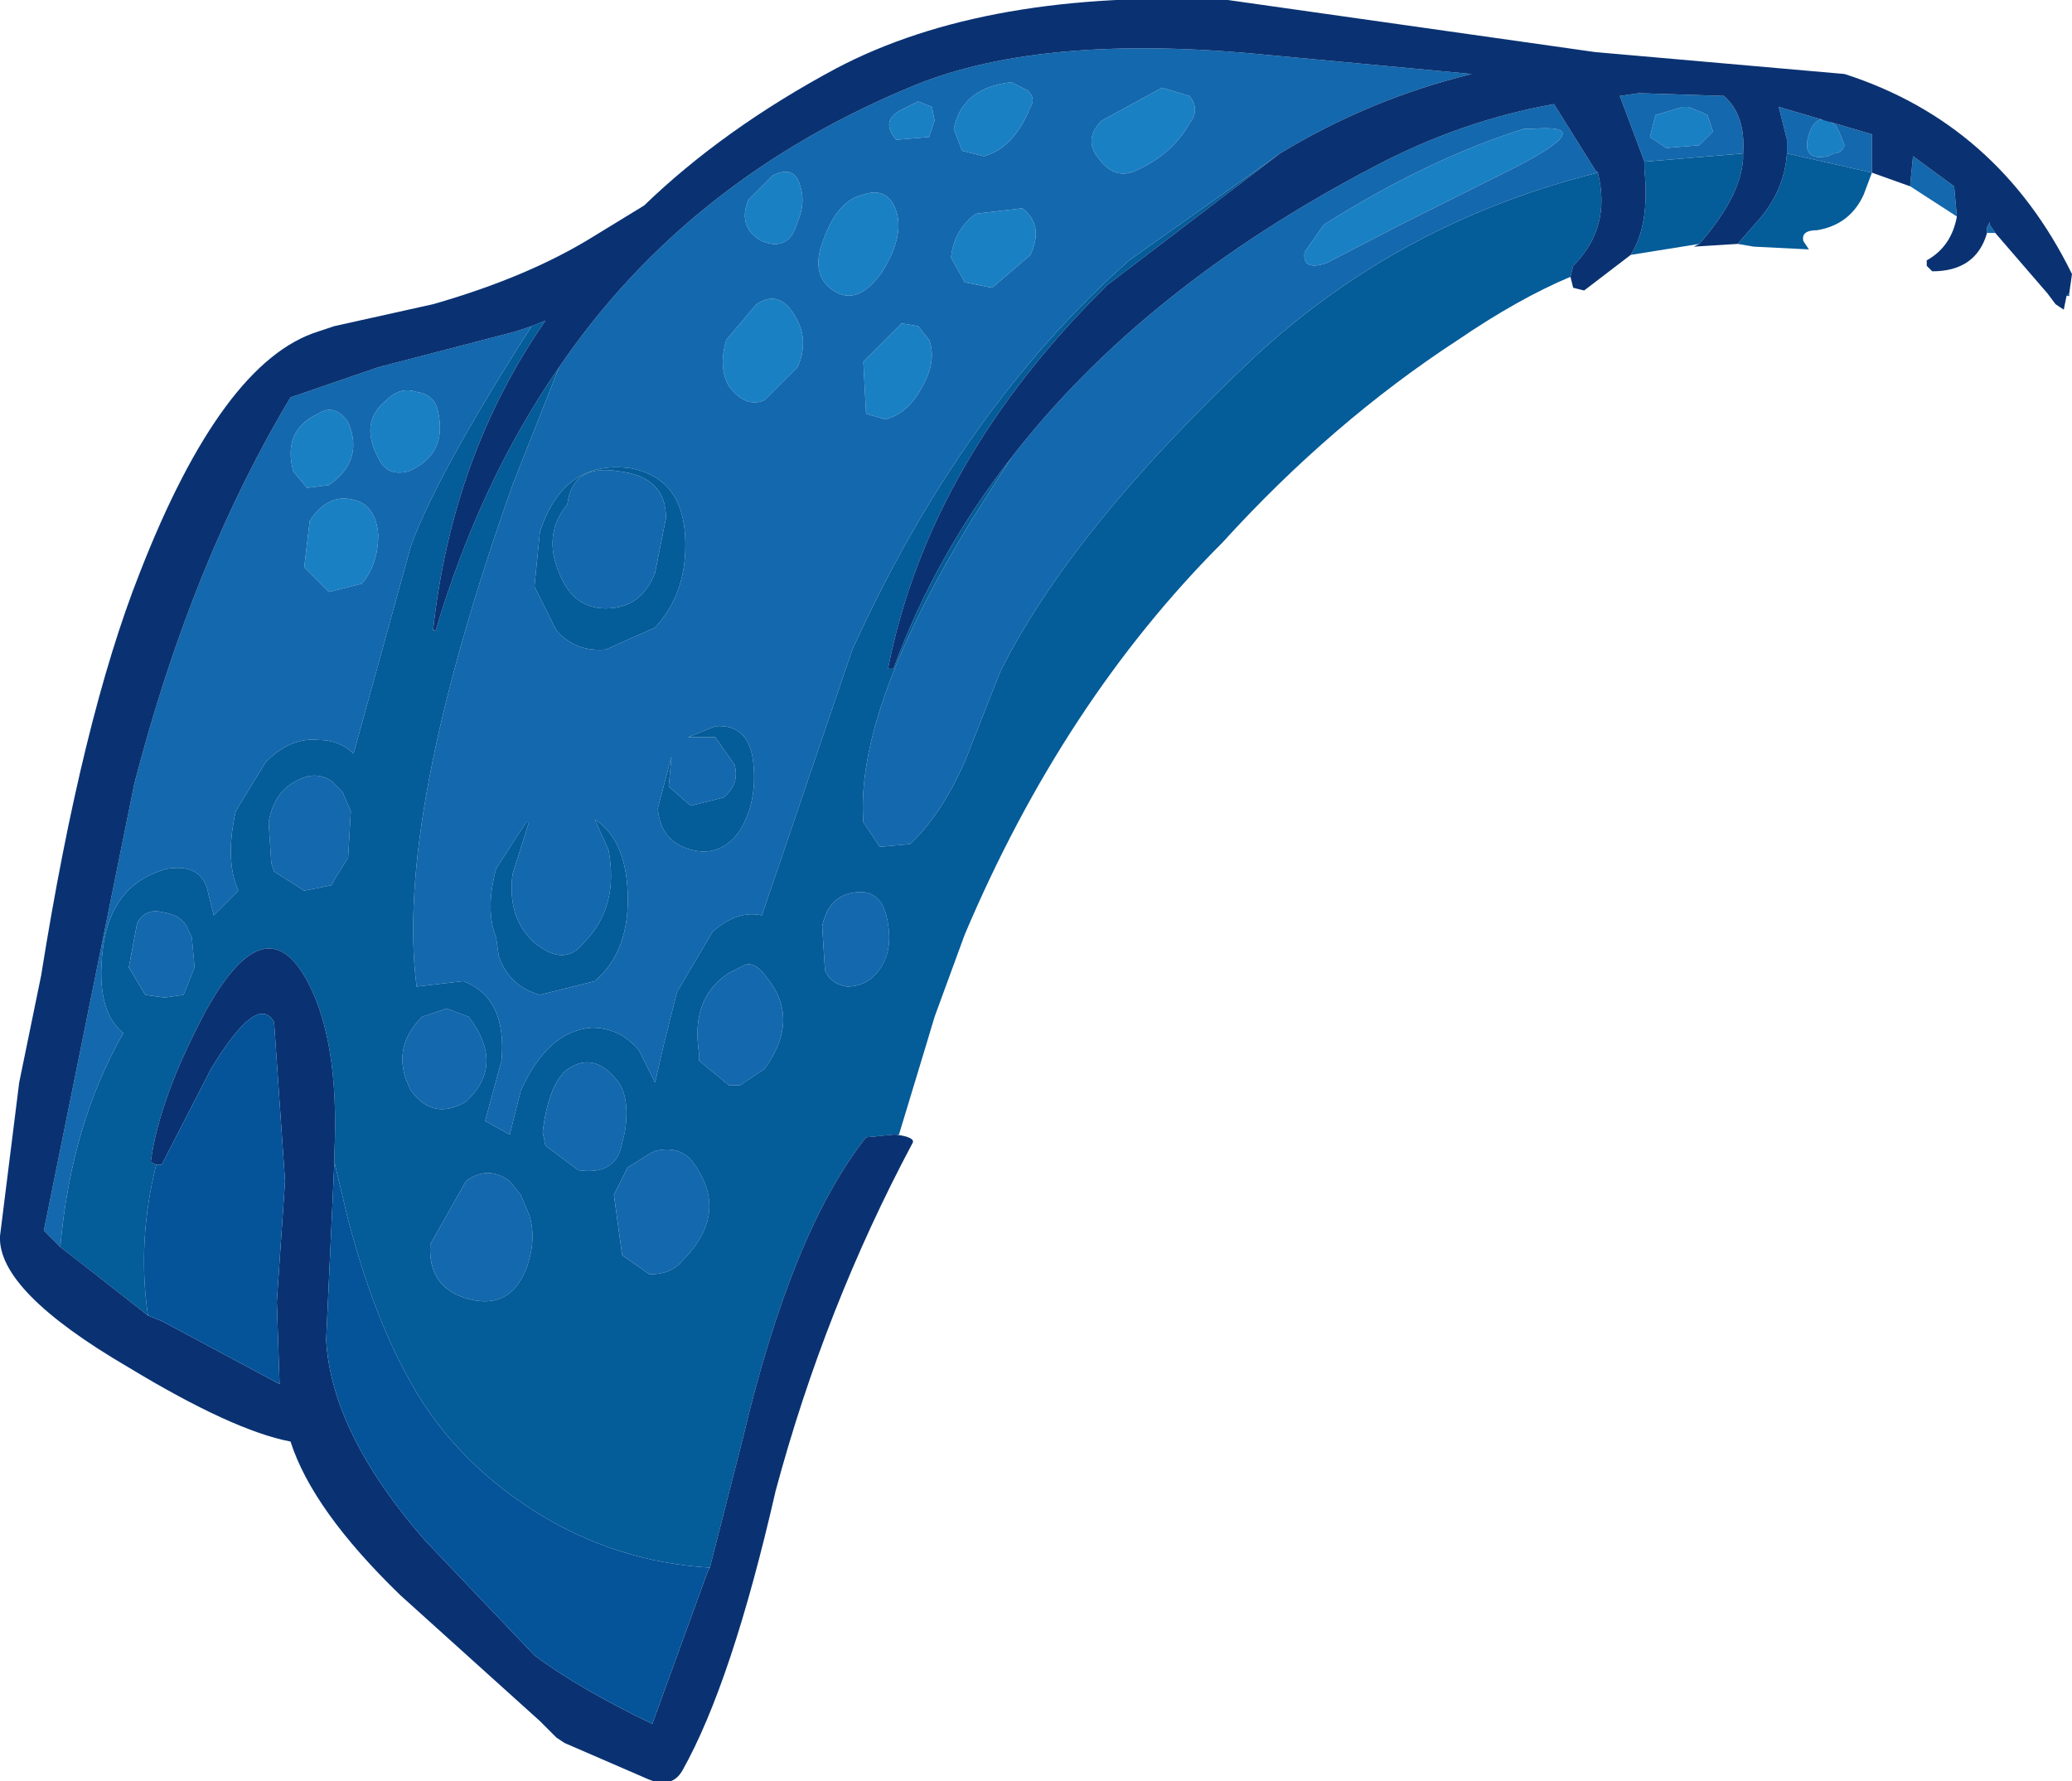
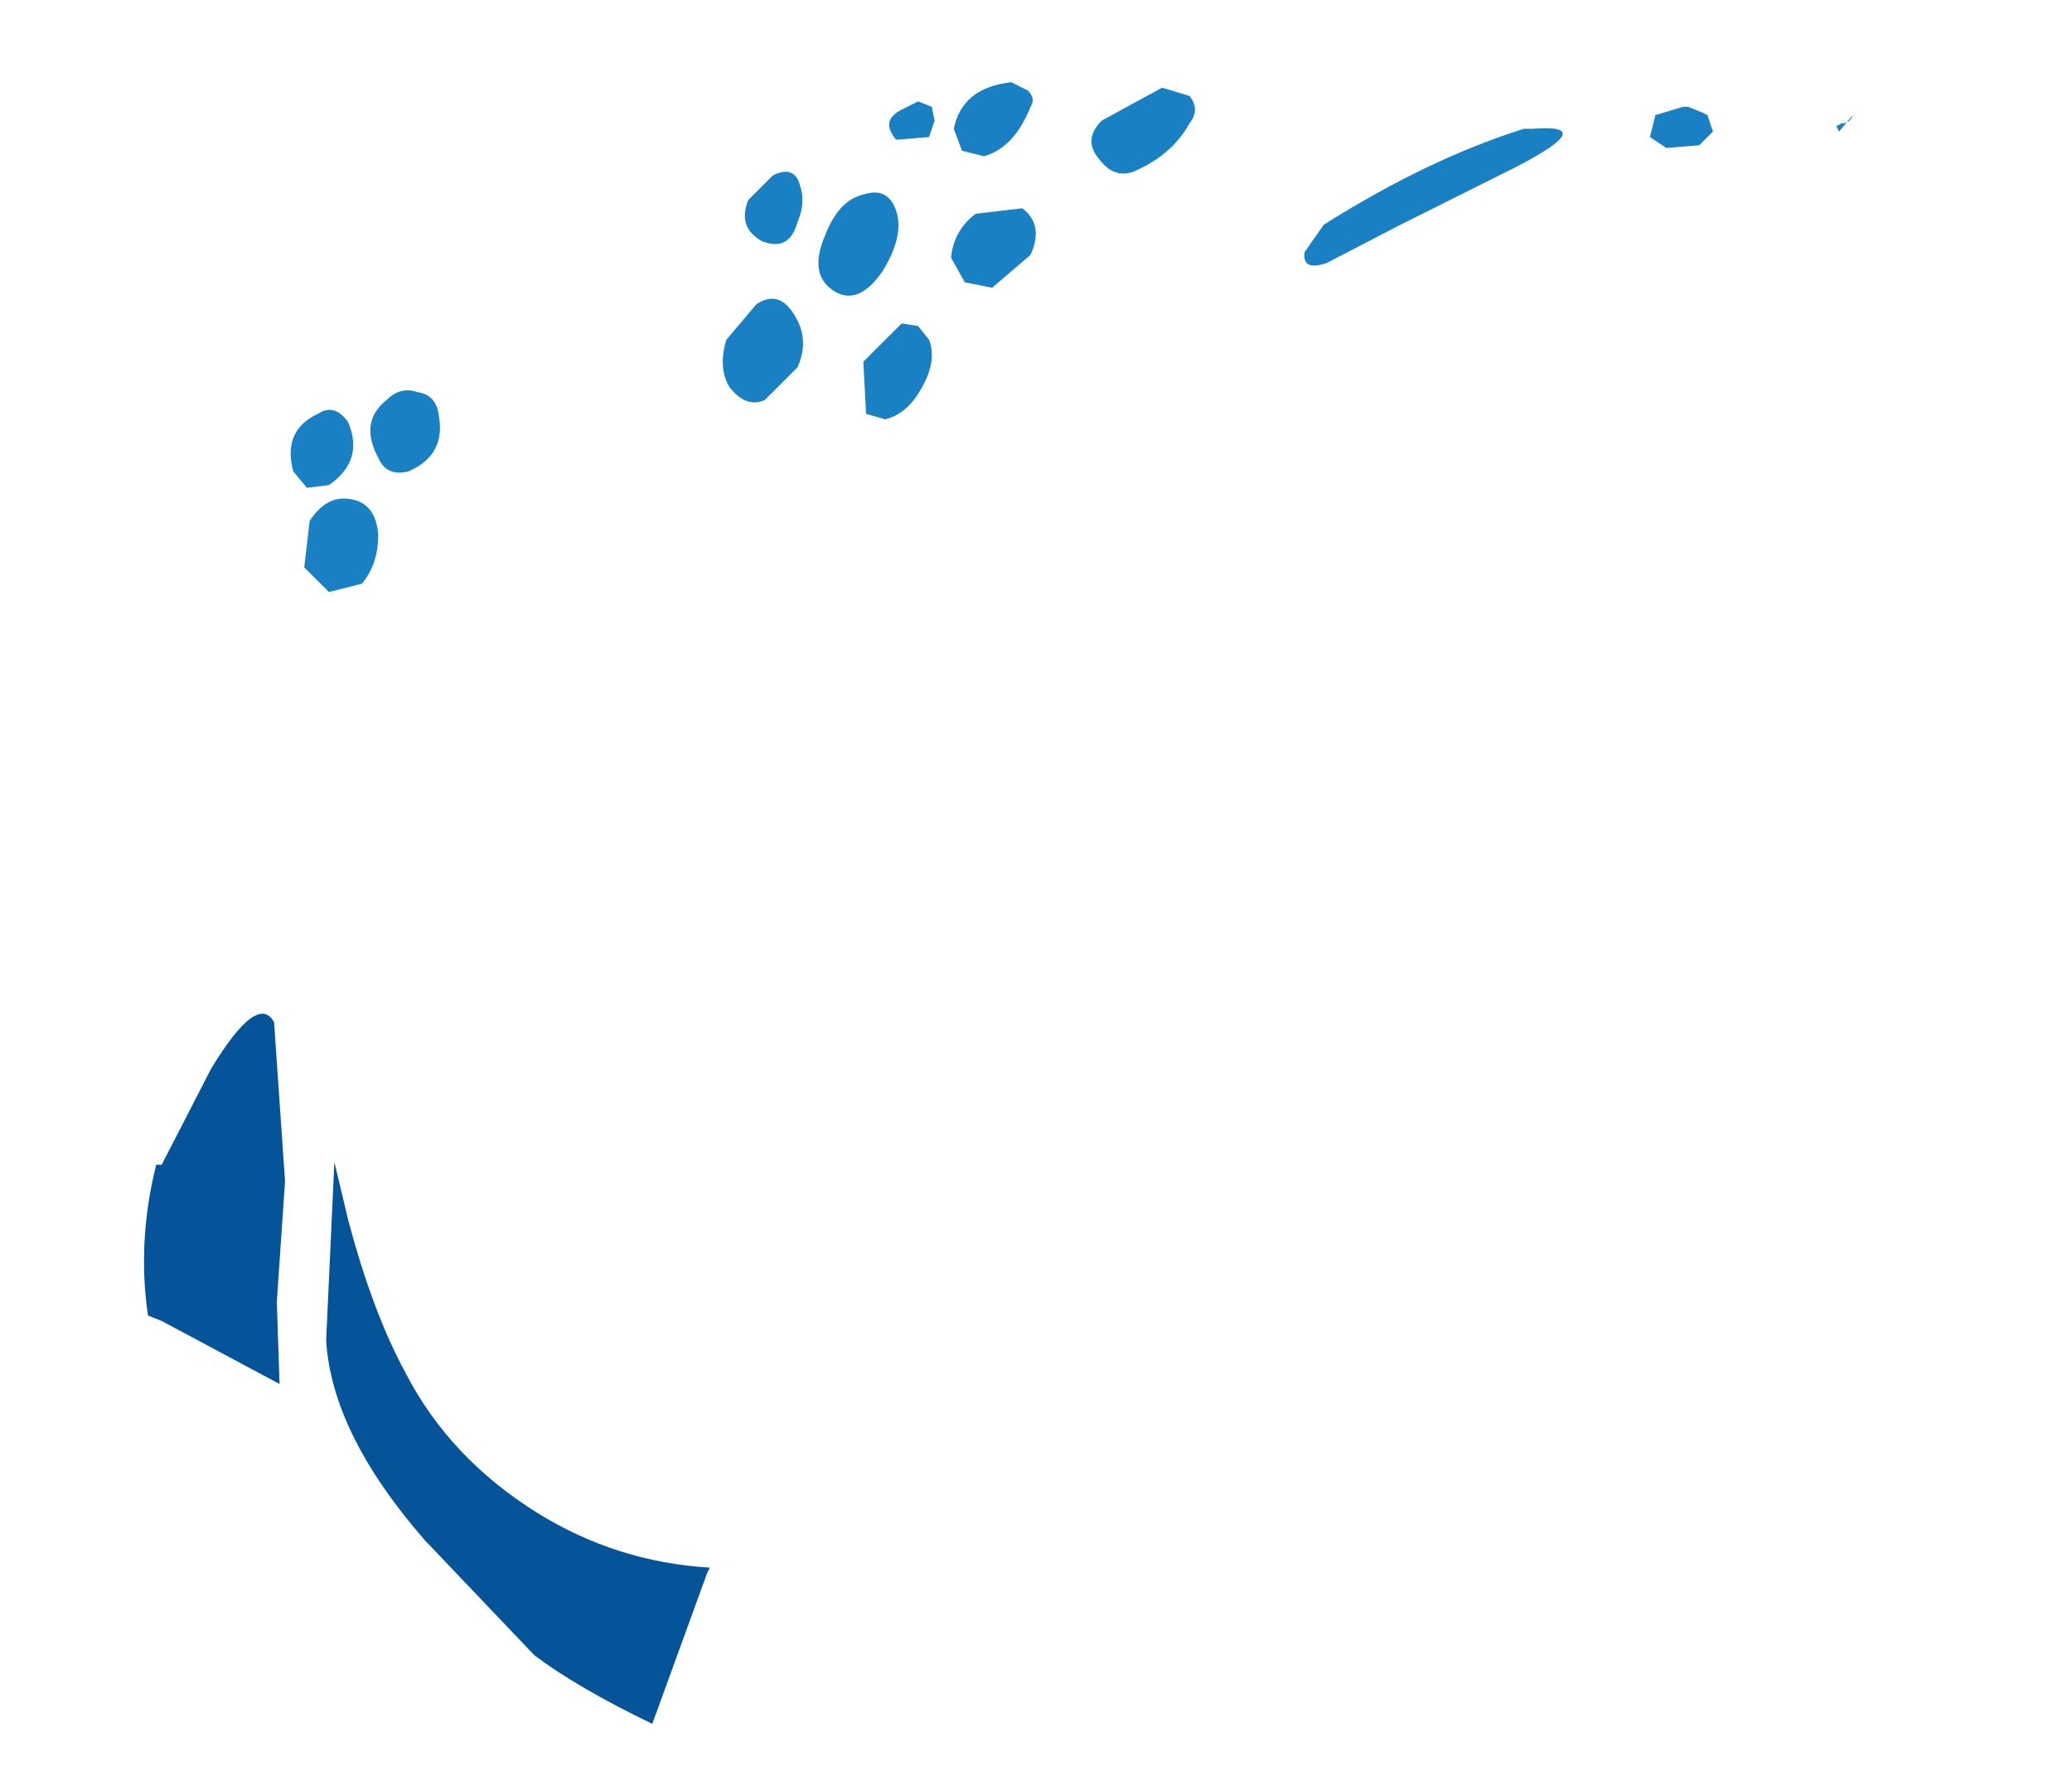
<svg xmlns="http://www.w3.org/2000/svg" version="1.1" width="37.8" height="32.5" viewBox="-23.55 -4.25 37.8 32.5" id="svg2">
  <defs id="defs27" />
  <g id="shape_1" style="stroke-linecap:round;stroke-linejoin:round">
-     <path d="m 0.65,0.55 m 0,0 L 2,-0.15 4.1,-1.2 Q 5.65,-2 4.4,-1.9 l -0.15,0 Q 2.5,-1.35 0.6,-0.15 L 0.25,0.35 Q 0.2,0.7 0.65,0.55 m 5.9,-2.3 0.3,0.2 0.6,-0.05 0.25,-0.25 -0.1,-0.3 -0.1,-0.05 -0.25,-0.1 -0.1,0 -0.5,0.15 -0.1,0.4 M 10,-1.85 9.95,-1.95 Q 9.6,-2.25 9.45,-1.8 9.3,-1.3 9.8,-1.4 l 0.1,-0.05 q 0.15,0 0.2,-0.15 L 10,-1.85 m -19.45,0.8 -0.45,0.45 q -0.2,0.5 0.25,0.75 0.5,0.2 0.65,-0.35 0.15,-0.35 0.05,-0.65 -0.1,-0.4 -0.5,-0.2 m 3.3,-0.85 0.15,0.4 0.4,0.1 q 0.55,-0.15 0.85,-0.9 0.1,-0.15 -0.05,-0.3 l -0.3,-0.15 q -0.9,0.1 -1.05,0.85 m -1.05,0.2 0.6,-0.05 0.1,-0.3 -0.05,-0.25 -0.25,-0.1 -0.3,0.15 q -0.4,0.2 -0.1,0.55 m -0.6,1 q -0.45,0.1 -0.7,0.75 -0.3,0.7 0.15,1 0.45,0.3 0.9,-0.35 0.4,-0.65 0.25,-1.1 -0.15,-0.45 -0.6,-0.3 m 5.45,-1.95 -1.1,0.6 q -0.35,0.35 -0.05,0.7 0.3,0.4 0.7,0.2 0.65,-0.3 0.95,-0.85 0.2,-0.25 0,-0.5 l -0.5,-0.15 m -3.4,2.3 q -0.4,0.3 -0.45,0.8 l 0.25,0.45 0.5,0.1 0.7,-0.6 Q -4.5,-0.15 -4.9,-0.45 l -0.85,0.1 M -6.6,1.95 -6.8,1.7 -7.1,1.65 -7.8,2.35 -7.75,3.3 -7.4,3.4 Q -7,3.3 -6.75,2.85 -6.45,2.35 -6.6,1.95 M -9,2.45 Q -8.8,2 -9,1.6 -9.3,1 -9.75,1.3 l -0.55,0.65 q -0.15,0.5 0.05,0.85 0.3,0.4 0.65,0.25 L -9,2.45 m -7.5,0.6 q -0.5,0.4 -0.15,1.05 0.15,0.35 0.55,0.25 0.7,-0.3 0.55,-1.05 -0.05,-0.35 -0.4,-0.4 -0.3,-0.1 -0.55,0.15 m -1.5,3.05 0.45,0.45 0.6,-0.15 q 0.3,-0.35 0.3,-0.9 -0.05,-0.6 -0.55,-0.65 -0.4,-0.05 -0.7,0.4 L -18,6.1 m -0.2,-1.75 0.25,0.3 0.4,-0.05 Q -16.9,4.15 -17.2,3.45 -17.45,3.1 -17.75,3.3 -18.4,3.6 -18.2,4.35" id="path5" style="fill:#1a80c4;fill-opacity:1;stroke:none" />
-     <path d="M 0.65,0.55" id="path7" style="fill:none;stroke:none" />
-     <path d="m 1.5,-1.2 m 0,0 Q -2.7,1 -5.1,4.1 l -0.7,1.1 q -2.15,3.5 -2,5.55 l 0.3,0.45 0.55,-0.05 q 0.55,-0.5 1,-1.5 L -5.3,8 Q -4,5.4 -0.65,2.25 2,-0.2 5.6,-1.1 L 5.55,-1.15 4.8,-2.35 Q 3.1,-2.05 1.5,-1.2 M 6,-2.5 6.45,-1.3 8.25,-1.45 Q 8.3,-2.15 7.9,-2.5 L 6.35,-2.55 6,-2.5 m 3.05,0.8 0,0.25 1.55,0.35 0,-0.7 -1.7,-0.5 0.15,0.6 m 2.25,0.8 0,0.05 0.85,0.55 -0.05,-0.55 -0.75,-0.55 -0.05,0.5 m 1.4,0.8 0,0.1 0.15,0 -0.1,-0.15 0,-0.05 -0.05,0.1 m -35.45,18.3 0.3,0.3 q 0.2,-2.25 1.15,-3.9 -0.55,-0.45 -0.35,-1.7 0.2,-1.05 1.15,-1.3 0.65,-0.1 0.75,0.45 l 0.1,0.4 0.45,-0.45 q -0.25,-0.55 -0.05,-1.45 l 0.55,-0.9 q 0.45,-0.45 0.95,-0.4 0.4,0 0.65,0.25 l 1.05,-3.8 q 0.5,-1.35 2.2,-4 l -0.3,0.1 -2.5,0.65 -1.6,0.55 q -1.8,3 -2.85,7.05 l -1.65,8.15 M -6.85,-2.7 Q -11,-1 -13.35,2.45 L -14.2,4.6 q -2.15,6.05 -1.75,9.15 l 0.85,-0.1 q 0.8,0.3 0.7,1.45 l -0.3,1.1 0.45,0.25 0.2,-0.8 q 0.5,-1.1 1.3,-1.15 0.5,0 0.85,0.4 l 0.3,0.6 0.15,-0.65 0.25,-1 0.65,-1.1 q 0.45,-0.4 0.9,-0.3 L -8,7.6 q 2,-4.4 5.05,-7.1 l 2.75,-1.95 q 1.65,-1 3.5,-1.45 l -3.75,-0.35 q -4.05,-0.4 -6.4,0.55 m 13.7,1.15 -0.3,-0.2 0.1,-0.4 0.5,-0.15 0.1,0 0.25,0.1 0.1,0.05 0.1,0.3 -0.25,0.25 -0.6,0.05 m 3.1,-0.4 0.05,0.1 0.1,0.25 q -0.05,0.15 -0.2,0.15 L 9.8,-1.4 Q 9.3,-1.3 9.45,-1.8 9.6,-2.25 9.95,-1.95 M -9.9,-0.6 -9.45,-1.05 q 0.4,-0.2 0.5,0.2 0.1,0.3 -0.05,0.65 Q -9.15,0.35 -9.65,0.15 -10.1,-0.1 -9.9,-0.6 M -6,-1.5 -6.15,-1.9 Q -6,-2.65 -5.1,-2.75 l 0.3,0.15 q 0.15,0.15 0.05,0.3 -0.3,0.75 -0.85,0.9 L -6,-1.5 m -0.6,-0.25 -0.6,0.05 q -0.3,-0.35 0.1,-0.55 l 0.3,-0.15 0.25,0.1 0.05,0.25 -0.1,0.3 m -1.9,1.8 q 0.25,-0.65 0.7,-0.75 0.45,-0.15 0.6,0.3 0.15,0.45 -0.25,1.1 -0.45,0.65 -0.9,0.35 -0.45,-0.3 -0.15,-1 m 5.05,-2.1 1.1,-0.6 0.5,0.15 q 0.2,0.25 0,0.5 -0.3,0.55 -0.95,0.85 -0.4,0.2 -0.7,-0.2 -0.3,-0.35 0.05,-0.7 m -2.75,2.5 q 0.05,-0.5 0.45,-0.8 l 0.85,-0.1 q 0.4,0.3 0.15,0.85 L -5.45,1 -5.95,0.9 -6.2,0.45 m -0.6,1.25 0.2,0.25 q 0.15,0.4 -0.15,0.9 Q -7,3.3 -7.4,3.4 L -7.75,3.3 -7.8,2.35 -7.1,1.65 -6.8,1.7 M -9,1.6 q 0.2,0.4 0,0.85 l -0.6,0.6 Q -9.95,3.2 -10.25,2.8 -10.45,2.45 -10.3,1.95 L -9.75,1.3 Q -9.3,1 -9,1.6 M -10.5,9 q 0.65,-0.05 0.7,0.75 0.05,0.65 -0.25,1.15 -0.35,0.5 -0.9,0.35 -0.55,-0.15 -0.6,-0.75 l 0.25,-0.95 -0.05,0.55 0.4,0.35 0.6,-0.15 q 0.3,-0.25 0.2,-0.6 L -10.5,9.2 -11,9.2 -10.5,9 m -3.2,-3.55 q 0.45,-1.35 1.7,-1.15 0.9,0.2 0.95,1.25 0.05,1 -0.55,1.65 l -0.9,0.4 q -0.55,0.05 -0.9,-0.35 l -0.1,-0.2 -0.3,-0.6 0.1,-1 M -16.65,4.1 Q -17,3.45 -16.5,3.05 q 0.25,-0.25 0.55,-0.15 0.35,0.05 0.4,0.4 0.15,0.75 -0.55,1.05 -0.4,0.1 -0.55,-0.25 M -17.55,6.55 -18,6.1 -17.9,5.25 q 0.3,-0.45 0.7,-0.4 0.5,0.05 0.55,0.65 0,0.55 -0.3,0.9 l -0.6,0.15 m -0.4,-1.9 -0.25,-0.3 q -0.2,-0.75 0.45,-1.05 0.3,-0.2 0.55,0.15 0.3,0.7 -0.35,1.15 l -0.4,0.05 M 2,-0.15 0.65,0.55 Q 0.2,0.7 0.25,0.35 l 0.35,-0.5 q 1.9,-1.2 3.65,-1.75 l 0.15,0 Q 5.65,-2 4.1,-1.2 L 2,-0.15 m -14.25,4.5 q -0.85,-0.15 -0.95,0.6 -0.45,0.55 -0.15,1.25 0.25,0.65 0.85,0.65 0.65,0 0.9,-0.65 l 0.2,-1 q 0,-0.75 -0.85,-0.85 m -6.4,6.4 0.05,0.75 0.05,0.15 0.55,0.35 0.5,-0.1 0.05,-0.1 0.25,-0.4 0.05,-0.85 -0.15,-0.35 -0.2,-0.2 q -0.3,-0.2 -0.65,0 -0.4,0.2 -0.5,0.75 m 4.45,0.95 q -0.1,0.8 0.4,1.25 0.55,0.45 0.9,0 0.65,-0.65 0.45,-1.7 L -12.7,10.7 q 0.55,0.35 0.6,1.3 0.05,1.1 -0.6,1.65 l -1,0.25 q -0.55,-0.15 -0.75,-0.7 l -0.05,-0.35 q -0.2,-0.5 0,-1.25 l 0.55,-0.85 0.05,0 -0.3,0.95 m 3.4,3.25 0,0.15 0.55,0.45 0.2,0 0.45,-0.3 q 0.65,-0.9 0.05,-1.65 -0.2,-0.3 -0.4,-0.25 l -0.3,0.15 q -0.7,0.45 -0.55,1.45 m -2.8,1.7 0.6,0.45 q 0.7,0.1 0.8,-0.5 l 0.05,-0.2 q 0.1,-0.65 -0.15,-0.95 -0.45,-0.55 -0.95,-0.15 -0.3,0.3 -0.4,1.1 l 0.05,0.25 M -15,15.8 q 0.65,-0.65 0,-1.5 l -0.4,-0.15 -0.45,0.15 q -0.6,0.6 -0.2,1.35 0.4,0.55 1,0.2 L -15,15.8 m -0.05,1.5 -0.65,1.15 q -0.05,0.8 0.7,1 0.75,0.2 1.05,-0.55 0.2,-0.55 0.05,-1 l -0.15,-0.35 -0.2,-0.25 q -0.4,-0.3 -0.8,0 m 3.35,-0.5 -0.4,0.25 -0.25,0.5 0.15,1.1 0.5,0.35 q 0.4,0 0.6,-0.25 0.9,-0.9 0.15,-1.85 -0.25,-0.25 -0.65,-0.15 l -0.1,0.05 m -8.4,-4.05 q -0.1,-0.3 -0.45,-0.35 -0.35,-0.1 -0.5,0.2 l -0.15,0.8 0.3,0.5 0.35,0.05 0.35,-0.05 0.2,-0.5 -0.05,-0.55 -0.05,-0.1 m 12.5,0.8 q 0.35,-0.35 0.25,-0.95 -0.1,-0.7 -0.7,-0.55 -0.4,0.1 -0.5,0.6 l 0.05,0.8 q 0.1,0.25 0.4,0.3 0.3,0 0.5,-0.2" id="path9" style="fill:#1468ad;fill-opacity:1;stroke:none" />
+     <path d="m 0.65,0.55 m 0,0 L 2,-0.15 4.1,-1.2 Q 5.65,-2 4.4,-1.9 l -0.15,0 Q 2.5,-1.35 0.6,-0.15 L 0.25,0.35 Q 0.2,0.7 0.65,0.55 m 5.9,-2.3 0.3,0.2 0.6,-0.05 0.25,-0.25 -0.1,-0.3 -0.1,-0.05 -0.25,-0.1 -0.1,0 -0.5,0.15 -0.1,0.4 M 10,-1.85 9.95,-1.95 l 0.1,-0.05 q 0.15,0 0.2,-0.15 L 10,-1.85 m -19.45,0.8 -0.45,0.45 q -0.2,0.5 0.25,0.75 0.5,0.2 0.65,-0.35 0.15,-0.35 0.05,-0.65 -0.1,-0.4 -0.5,-0.2 m 3.3,-0.85 0.15,0.4 0.4,0.1 q 0.55,-0.15 0.85,-0.9 0.1,-0.15 -0.05,-0.3 l -0.3,-0.15 q -0.9,0.1 -1.05,0.85 m -1.05,0.2 0.6,-0.05 0.1,-0.3 -0.05,-0.25 -0.25,-0.1 -0.3,0.15 q -0.4,0.2 -0.1,0.55 m -0.6,1 q -0.45,0.1 -0.7,0.75 -0.3,0.7 0.15,1 0.45,0.3 0.9,-0.35 0.4,-0.65 0.25,-1.1 -0.15,-0.45 -0.6,-0.3 m 5.45,-1.95 -1.1,0.6 q -0.35,0.35 -0.05,0.7 0.3,0.4 0.7,0.2 0.65,-0.3 0.95,-0.85 0.2,-0.25 0,-0.5 l -0.5,-0.15 m -3.4,2.3 q -0.4,0.3 -0.45,0.8 l 0.25,0.45 0.5,0.1 0.7,-0.6 Q -4.5,-0.15 -4.9,-0.45 l -0.85,0.1 M -6.6,1.95 -6.8,1.7 -7.1,1.65 -7.8,2.35 -7.75,3.3 -7.4,3.4 Q -7,3.3 -6.75,2.85 -6.45,2.35 -6.6,1.95 M -9,2.45 Q -8.8,2 -9,1.6 -9.3,1 -9.75,1.3 l -0.55,0.65 q -0.15,0.5 0.05,0.85 0.3,0.4 0.65,0.25 L -9,2.45 m -7.5,0.6 q -0.5,0.4 -0.15,1.05 0.15,0.35 0.55,0.25 0.7,-0.3 0.55,-1.05 -0.05,-0.35 -0.4,-0.4 -0.3,-0.1 -0.55,0.15 m -1.5,3.05 0.45,0.45 0.6,-0.15 q 0.3,-0.35 0.3,-0.9 -0.05,-0.6 -0.55,-0.65 -0.4,-0.05 -0.7,0.4 L -18,6.1 m -0.2,-1.75 0.25,0.3 0.4,-0.05 Q -16.9,4.15 -17.2,3.45 -17.45,3.1 -17.75,3.3 -18.4,3.6 -18.2,4.35" id="path5" style="fill:#1a80c4;fill-opacity:1;stroke:none" />
    <path d="M 1.5,-1.2" id="path11" style="fill:none;stroke:none" />
-     <path d="m 5.15,0.6 m 0,0 Q 5.85,-0.1 5.6,-1.1 2,-0.2 -0.65,2.25 -4,5.4 -5.3,8 l -0.65,1.65 q -0.45,1 -1,1.5 L -7.5,11.2 -7.8,10.75 Q -7.95,8.7 -5.8,5.2 l 0.7,-1.1 q -1.4,1.8 -2.15,3.85 l -0.1,0 q 0.75,-3.8 4,-7 L -0.2,-1.45 -2.95,0.5 Q -6,3.2 -8,7.6 l -1.65,4.85 q -0.45,-0.1 -0.9,0.3 l -0.65,1.1 -0.25,1 -0.15,0.65 -0.3,-0.6 q -0.35,-0.4 -0.85,-0.4 -0.8,0.05 -1.3,1.15 l -0.2,0.8 -0.45,-0.25 0.3,-1.1 q 0.1,-1.15 -0.7,-1.45 l -0.85,0.1 q -0.4,-3.1 1.75,-9.15 l 0.85,-2.15 q -1.45,2.1 -2.25,4.8 l -0.05,0 q 0.35,-3.2 2.05,-5.65 l -0.25,0.1 q -1.7,2.65 -2.2,4 l -1.05,3.8 q -0.25,-0.25 -0.65,-0.25 -0.5,-0.05 -0.95,0.4 l -0.55,0.9 q -0.2,0.9 0.05,1.45 l -0.45,0.45 -0.1,-0.4 q -0.1,-0.55 -0.75,-0.45 -0.95,0.25 -1.15,1.3 -0.2,1.25 0.35,1.7 -0.95,1.65 -1.15,3.9 l 0.45,0.35 1.15,0.9 Q -21.05,18.4 -20.7,17 l -0.1,-0.05 q 0.15,-1.15 1,-2.75 1.05,-1.9 1.8,-0.65 0.65,1.1 0.55,3.25 l 0,0.15 0.25,1.05 q 0.45,1.7 1.05,2.8 0.8,1.55 2.4,2.55 1.45,0.9 3.15,1 L -10,22 q 0.9,-3.8 2.25,-5.5 l 0.5,-0.05 0.05,0 0.05,0 0.5,-1.65 0.15,-0.5 0.55,-1.5 q 1.8,-4.25 4.7,-7.15 2,-2.2 4.3,-3.7 Q 4.15,1.2 5.1,0.8 L 5.15,0.6 m 1.3,-1.75 q 0.1,1 -0.25,1.55 L 7.45,0.2 q 0.75,-0.85 0.8,-1.55 l 0,-0.1 -1.8,0.15 0,0.15 m 2.05,0.95 -0.35,0.4 0.3,0.05 1,0.05 -0.1,-0.15 q -0.05,-0.2 0.25,-0.2 0.6,-0.1 0.85,-0.65 L 10.6,-1.1 9.05,-1.45 Q 9,-0.75 8.5,-0.2 m 5.7,1.3 -0.05,0.05 0.05,0 0,-0.05 m -27.4,3.85 q 0.1,-0.75 0.95,-0.6 0.85,0.1 0.85,0.85 l -0.2,1 q -0.25,0.65 -0.9,0.65 -0.6,0 -0.85,-0.65 -0.3,-0.7 0.15,-1.25 m -5.4,6.55 -0.05,-0.75 q 0.1,-0.55 0.5,-0.75 0.35,-0.2 0.65,0 l 0.2,0.2 0.15,0.35 -0.05,0.85 -0.25,0.4 -0.05,0.1 -0.5,0.1 -0.55,-0.35 -0.05,-0.15 m 4.8,1.45 q -0.5,-0.45 -0.4,-1.25 l 0.3,-0.95 -0.05,0 -0.55,0.85 q -0.2,0.75 0,1.25 l 0.05,0.35 q 0.2,0.55 0.75,0.7 l 1,-0.25 q 0.65,-0.55 0.6,-1.65 -0.05,-0.95 -0.6,-1.3 l 0.25,0.55 q 0.2,1.05 -0.45,1.7 -0.35,0.45 -0.9,0 m 3,2.15 0,-0.15 q -0.15,-1 0.55,-1.45 l 0.3,-0.15 q 0.2,-0.05 0.4,0.25 0.6,0.75 -0.05,1.65 l -0.45,0.3 -0.2,0 -0.55,-0.45 m -2.2,2 -0.6,-0.45 -0.05,-0.25 q 0.1,-0.8 0.4,-1.1 0.5,-0.4 0.95,0.15 0.25,0.3 0.15,0.95 l -0.05,0.2 q -0.1,0.6 -0.8,0.5 m -2,-2.8 q 0.65,0.85 0,1.5 l -0.05,0.05 q -0.6,0.35 -1,-0.2 -0.4,-0.75 0.2,-1.35 l 0.45,-0.15 0.4,0.15 m -0.7,4.15 0.65,-1.15 q 0.4,-0.3 0.8,0 l 0.2,0.25 0.15,0.35 q 0.15,0.45 -0.05,1 -0.3,0.75 -1.05,0.55 -0.75,-0.2 -0.7,-1 m 3.6,-1.4 0.4,-0.25 0.1,-0.05 q 0.4,-0.1 0.65,0.15 0.75,0.95 -0.15,1.85 -0.2,0.25 -0.6,0.25 l -0.5,-0.35 -0.15,-1.1 0.25,-0.5 m -8.45,-4.65 q 0.35,0.05 0.45,0.35 l 0.05,0.1 0.05,0.55 -0.2,0.5 -0.35,0.05 -0.35,-0.05 -0.3,-0.5 0.15,-0.8 q 0.15,-0.3 0.5,-0.2 m 13.2,0.2 q 0.1,0.6 -0.25,0.95 -0.2,0.2 -0.5,0.2 -0.3,-0.05 -0.4,-0.3 l -0.05,-0.8 q 0.1,-0.5 0.5,-0.6 0.6,-0.15 0.7,0.55 M -9.8,9.75 Q -9.85,8.95 -10.5,9 l -0.5,0.2 0.5,0 0.35,0.5 q 0.1,0.35 -0.2,0.6 l -0.6,0.15 -0.4,-0.35 0.05,-0.55 -0.25,0.95 q 0.05,0.6 0.6,0.75 0.55,0.15 0.9,-0.35 0.3,-0.5 0.25,-1.15 M -12,4.3 q -1.25,-0.2 -1.7,1.15 l -0.1,1 0.3,0.6 0.1,0.2 q 0.35,0.4 0.9,0.35 l 0.9,-0.4 Q -11,6.55 -11.05,5.55 -11.1,4.5 -12,4.3" id="path13" style="fill:#045c99;fill-opacity:1;stroke:none" />
    <path d="M 5.15,0.6" id="path15" style="fill:none;stroke:none" />
-     <path d="m 5.1,0.8 m 0,0 L 5.15,1 5.35,1.05 6.2,0.4 Q 6.55,-0.15 6.45,-1.15 L 6.45,-1.3 6,-2.5 6.35,-2.55 7.9,-2.5 q 0.4,0.35 0.35,1.05 l 0,0.1 Q 8.2,-0.65 7.45,0.2 L 7.35,0.25 8.15,0.2 8.5,-0.2 Q 9,-0.75 9.05,-1.45 l 0,-0.25 -0.15,-0.6 1.7,0.5 0,0.7 0.7,0.25 0,-0.05 0.05,-0.5 0.75,0.55 0.05,0.55 q -0.1,0.55 -0.55,0.8 l 0,0.1 0.1,0.1 q 0.8,0 1,-0.7 l 0,-0.1 0.05,-0.1 0,0.05 L 12.85,0 13.8,1.1 13.95,1.3 14.1,1.4 14.15,1.15 14.2,1.1 14.25,0.75 Q 12.9,-2 10.1,-2.9 l -4.55,-0.4 -6.7,-0.95 q -4.4,-0.2 -7.15,1.25 -2.05,1.1 -3.5,2.5 l -0.9,0.55 q -1.2,0.75 -2.95,1.25 l -1.8,0.4 -0.3,0.1 q -1.75,0.55 -3.25,4.4 -1.05,2.65 -1.8,7.35 l -0.4,1.95 -0.35,2.8 q -0.05,1 2.35,2.4 1.9,1.15 2.95,1.35 0.4,1.25 2,2.8 l 2.55,2.3 0.3,0.3 0.15,0.1 1.5,0.65 q 0.45,0.2 0.65,-0.15 0.9,-1.6 1.7,-5.1 0.9,-3.35 2.5,-6.35 0.05,-0.1 -0.3,-0.15 l -0.05,0 -0.5,0.05 Q -9.1,18.2 -10,22 l -0.6,2.35 -0.05,0.1 -1,2.75 Q -13,26.55 -13.8,25.95 l -2,-2.1 q -1.7,-1.95 -1.8,-3.65 l 0.15,-3.25 0,-0.15 q 0.1,-2.15 -0.55,-3.25 -0.75,-1.25 -1.8,0.65 -0.85,1.6 -1,2.75 l 0.1,0.05 0.1,0 0.9,-1.75 q 0.85,-1.4 1.15,-0.85 l 0.2,2.9 -0.15,2.2 0.05,1.5 -2.15,-1.15 -0.25,-0.1 -1.15,-0.9 -0.45,-0.35 -0.3,-0.3 1.65,-8.15 Q -20.05,6 -18.25,3 l 1.6,-0.55 2.5,-0.65 0.3,-0.1 0.25,-0.1 q -1.7,2.45 -2.05,5.65 l 0.05,0 q 0.8,-2.7 2.25,-4.8 2.35,-3.45 6.5,-5.15 2.35,-0.95 6.4,-0.55 L 3.3,-2.9 q -1.85,0.45 -3.5,1.45 l -3.15,2.4 q -3.25,3.2 -4,7 l 0.1,0 Q -6.5,5.9 -5.1,4.1 -2.7,1 1.5,-1.2 3.1,-2.05 4.8,-2.35 l 0.75,1.2 0.05,0.05 q 0.25,1 -0.45,1.7 L 5.1,0.8" id="path17" style="fill:#0a3272;fill-opacity:1;stroke:none" />
    <path d="M 5.1,0.8" id="path19" style="fill:none;stroke:none" />
    <path d="m -10.65,24.45 m 0,0 0.05,-0.1 q -1.7,-0.1 -3.15,-1 -1.6,-1 -2.4,-2.55 -0.6,-1.1 -1.05,-2.8 l -0.25,-1.05 -0.15,3.25 q 0.1,1.7 1.8,3.65 l 2,2.1 q 0.8,0.6 2.15,1.25 l 1,-2.75 M -20.6,17 l -0.1,0 q -0.35,1.4 -0.15,2.75 l 0.25,0.1 2.15,1.15 -0.05,-1.5 0.15,-2.2 -0.2,-2.9 q -0.3,-0.55 -1.15,0.85 L -20.6,17" id="path21" style="fill:#055399;fill-opacity:1;stroke:none" />
-     <path d="M -10.65,24.45" id="path23" style="fill:none;stroke:none" />
  </g>
</svg>